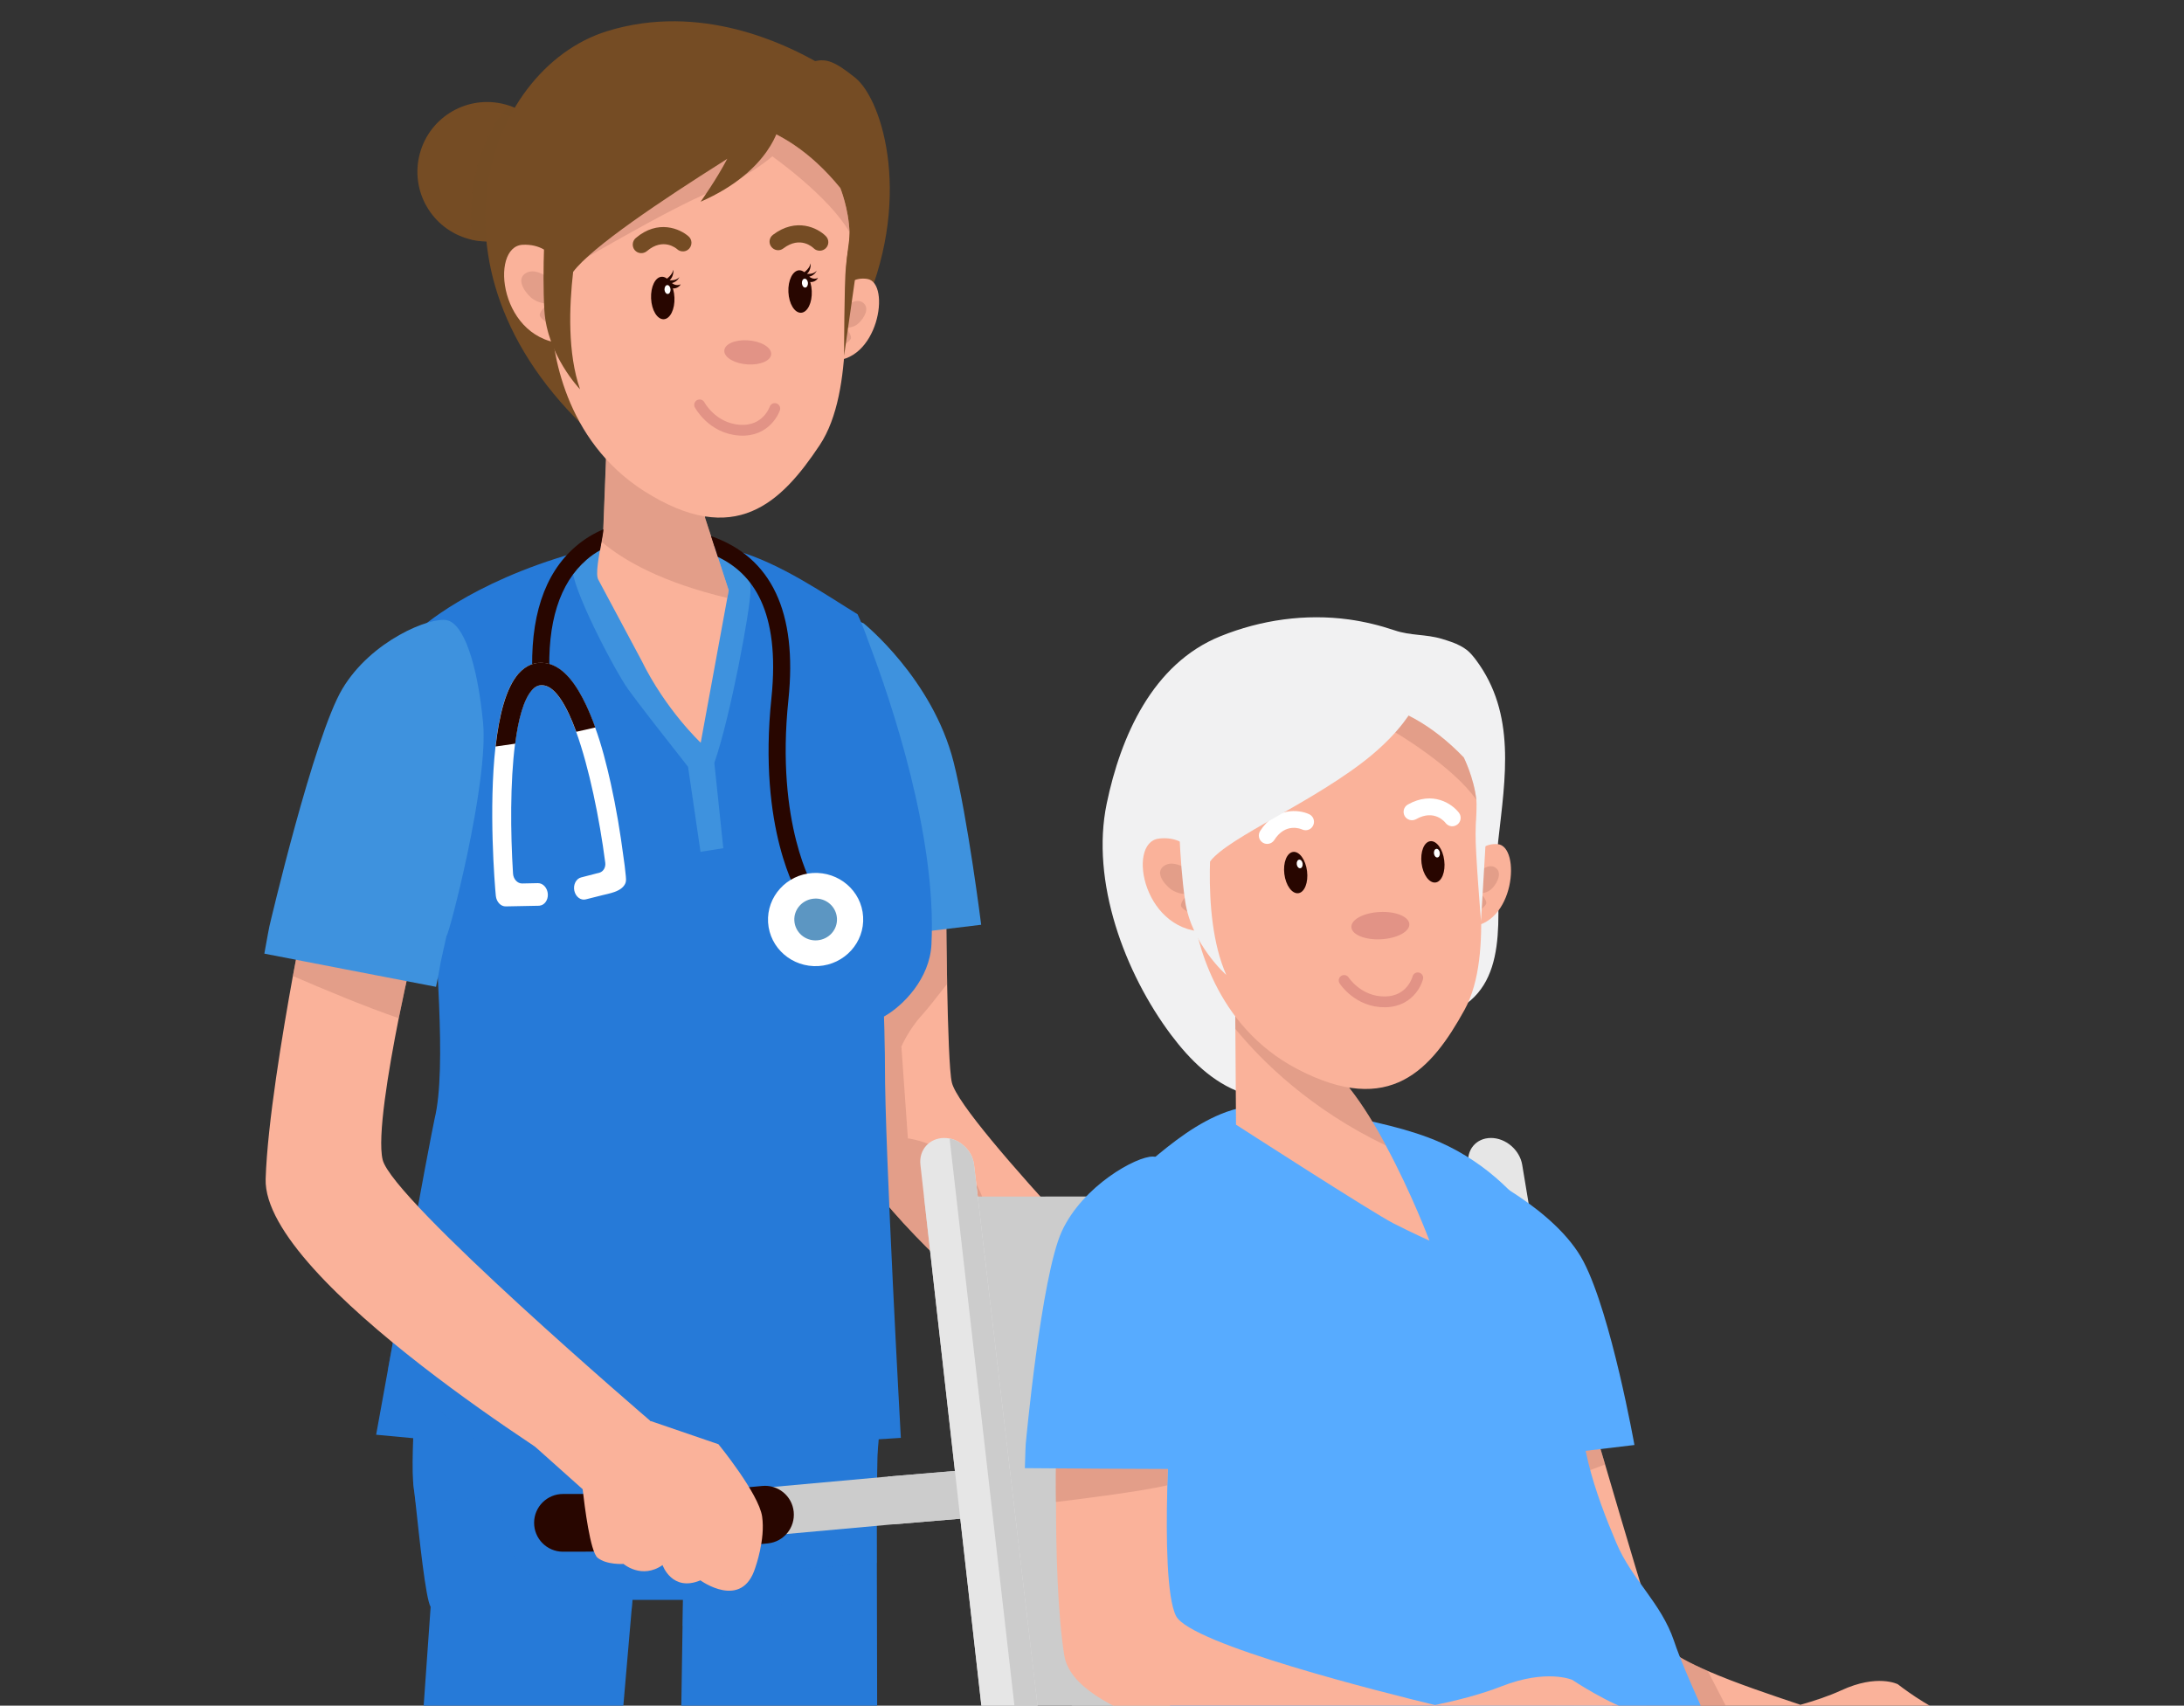
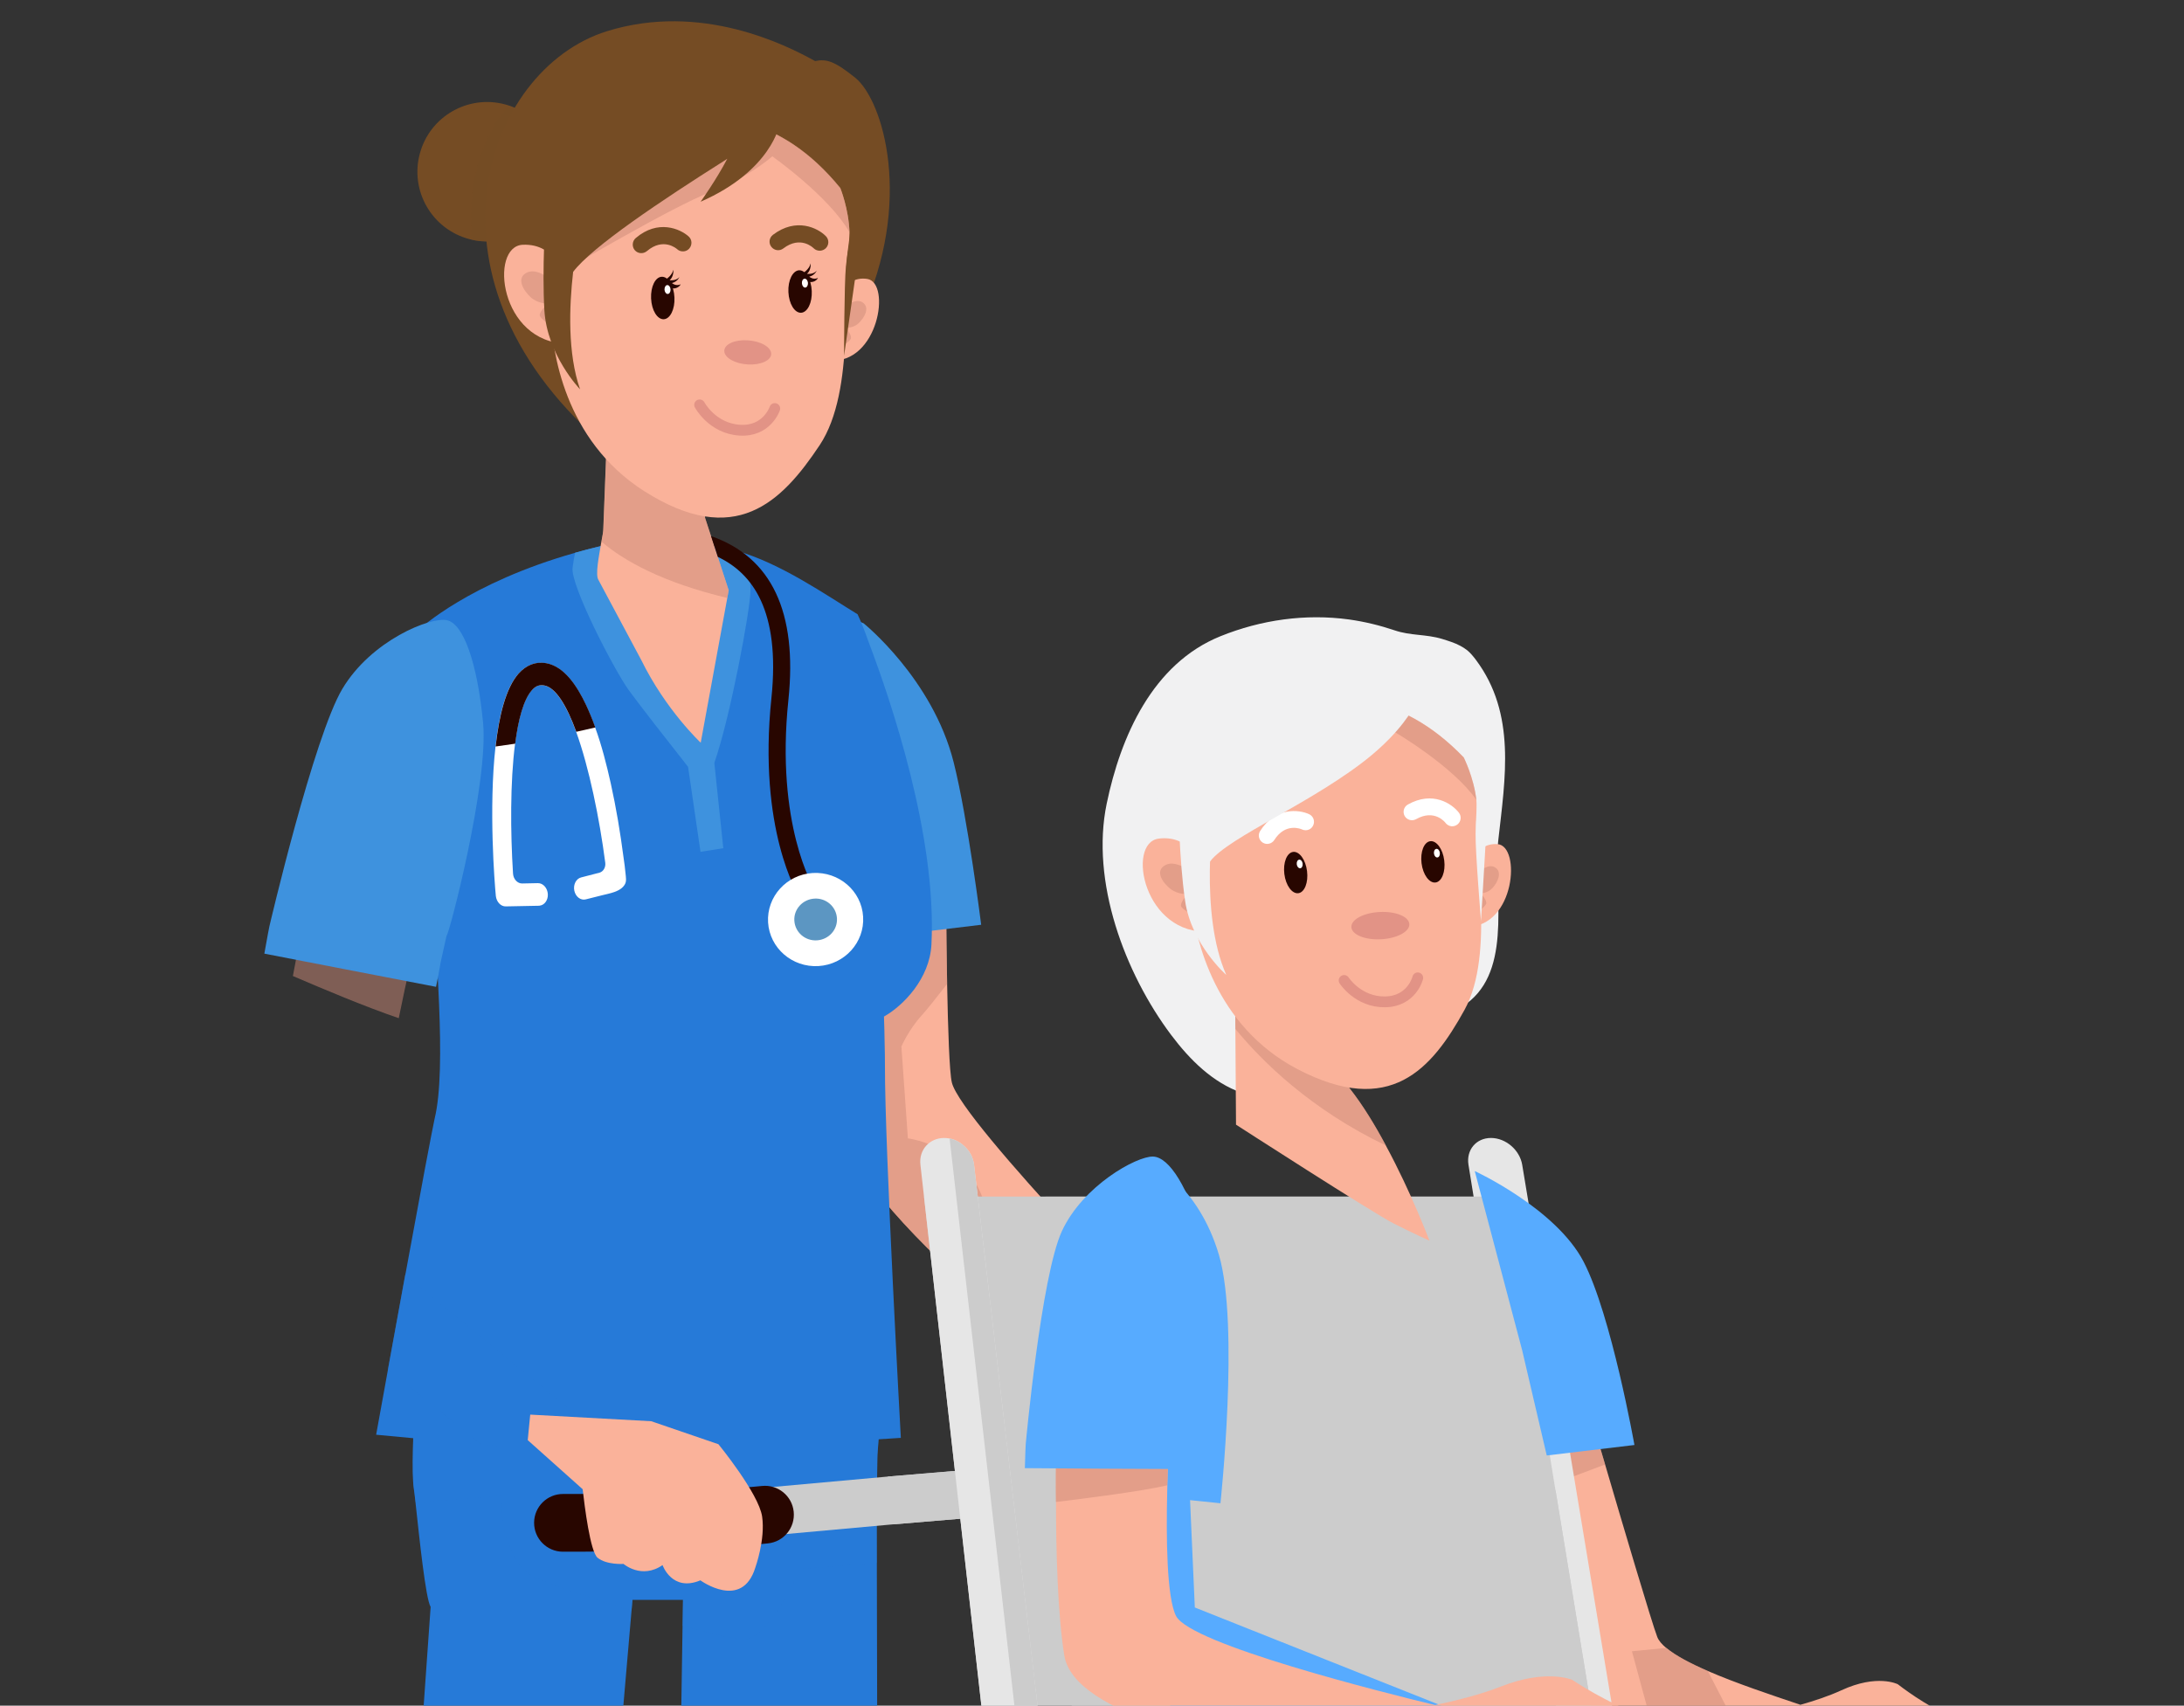
<svg xmlns="http://www.w3.org/2000/svg" version="1.1" id="Layer_1" x="0px" y="0px" viewBox="0 0 202 157.77" style="enable-background:new 0 0 202 157.77;" xml:space="preserve">
  <rect x="0" y="0" width="202" height="157.77" fill="#333333" stroke="none" />
  <style type="text/css">
	.st0{opacity:0.5;fill:#8DCCCA;}
	.st1{fill:#FAB29A;}
	.st2{fill:#280600;}
	.st3{opacity:0.5;fill:#CC8A79;}
	.st4{fill:#FFFFFF;}
	.st5{fill:#267AD8;}
	.st6{opacity:0.5;fill:#267AD8;}
	.st7{fill:#3E92DE;}
	.st8{fill:#5C96C2;}
	.st9{opacity:0.5;fill:#4291E9;}
	.st10{fill:#754C24;}
	.st11{opacity:0.5;fill:#754C24;}
	.st12{fill:#E29386;}
	.st13{fill:none;stroke:#E29386;stroke-linecap:round;stroke-miterlimit:10;}
	.st14{fill:#CCCCCC;}
	.st15{fill:#808080;}
	.st16{fill:#D9D9DB;}
	.st17{fill:#B3B3B3;}
	.st18{fill:#999999;}
	.st19{fill:#E6E6E6;}
	.st20{fill:#57abff;}
	.st21{fill:#4D8196;}
	.st22{fill:#72A7C1;}
	.st23{opacity:0.7;fill:#4D8196;}
	.st24{fill:#A0CDE8;}
	.st25{opacity:0.7;fill:#A0CDE8;}
	.st26{fill:#57abff;}
	.st27{fill:#F1F1F2;}
</style>
  <g>
    <ellipse class="st0" cx="117.33" cy="256.24" rx="124.37" ry="10.39" />
    <g>
      <g>
        <g>
          <path class="st1" d="M109.29,124.54L109.29,124.54l-6.52,5.04c0,0-2.13-1.49-5.16-3.86c-2.46-1.92-5.53-4.42-8.53-7.14      c-6.15-5.59-12-12.11-11.86-16.66c0.16-5.13-0.11-23.19-0.11-23.19l10.38,1.78c0,0,0.02,5.36,0.11,10.5      c0.08,4.16,0.21,8.18,0.44,9.13C88.94,103.84,109.29,124.54,109.29,124.54z" />
          <path class="st1" d="M119.01,138.1c-0.36,1.16-0.93,1.74-1.57,1.99c-1.57,0.6-3.51-0.81-3.51-0.81c-2.62,1.1-3.5-1.41-3.5-1.41      c-1.94,1.33-3.61-0.12-3.61-0.12s-1.57,0.12-2.4-0.57c-0.05-0.04-0.11-0.11-0.16-0.2c-0.04-0.08-0.09-0.17-0.13-0.28      c-0.01-0.01-0.01-0.02-0.01-0.03c-0.43-1.06-0.77-3.35-0.97-4.9c-0.04-0.36-0.08-0.68-0.11-0.93l-5.43-5.07l0.23-2.36      l11.54,1.14l6.22,2.13c0,0,3.74,4.57,4.04,6.7C119.94,135.52,119.01,138.1,119.01,138.1z" />
          <g>
            <path class="st2" d="M101.19,136.63c-1.47-0.01-2.66-1.21-2.65-2.69c0.01-1.47,1.21-2.66,2.69-2.65       c0.11,0,10.62,0.06,18.39-0.74c1.47-0.15,2.78,0.91,2.93,2.38c0.15,1.47-0.91,2.78-2.38,2.93       C112.11,136.7,101.63,136.64,101.19,136.63z" />
          </g>
          <path class="st1" d="M117.44,140.09c-1.57,0.6-3.51-0.81-3.51-0.81c-2.62,1.1-3.5-1.41-3.5-1.41c-1.94,1.33-3.61-0.12-3.61-0.12      s-1.57,0.12-2.4-0.57c-0.05-0.04-0.11-0.11-0.16-0.2l-0.03-0.11c0,0-0.04-0.06-0.11-0.18c-0.01-0.01-0.01-0.02-0.01-0.03      c-0.48-0.8-2.12-3.72-1.44-4.57c0.12-0.16,0.28-0.27,0.47-0.33c0.62-0.22,1.56,0.12,2.35,1.09c0.03-0.06,0.05-0.13,0.09-0.19      c0.62-0.78,2.05-0.59,3.23,0.86c0.03-0.19,0.07-0.35,0.17-0.47c0.53-0.68,1.67-0.61,2.74,0.36c0.04-0.13,0.07-0.26,0.15-0.36      c0.89-1.15,3.51-0.2,4.61,3.65L117.44,140.09z" />
        </g>
        <path class="st3" d="M89.08,118.58c-6.15-5.59-12-12.11-11.86-16.66c0.16-5.13-0.11-23.19-0.11-23.19l10.38,1.78     c0,0,0.02,5.36,0.11,10.5c-0.95,1.22-1.86,2.37-2.34,2.9c-1.22,1.33-1.89,2.89-1.89,2.89l0.6,8.5c0,0,6.52,0.73,7.41,7.61     C91.64,114.93,90.64,116.85,89.08,118.58z" />
        <path class="st1" d="M63.17,248.61l28.61,2.22l-1.92-2.37c0,0-8.6-5.63-11.12-6.82c-1.32-0.61-1.54-8.47-1.46-15.85     c0.04-3.82,0.17-7.53,0.27-10.03c0.09-1.95,0.15-3.17,0.15-3.17l0.44-21.79l-11.12-0.3c0,0-0.29,6.82-0.6,14.98     c-0.1,2.78-0.06,6.22,0.02,9.86c0.09,4.01,0.23,8.26,0.3,12.11c0.05,2.93,0.06,5.63-0.02,7.83     C66.43,242.97,63.02,244.02,63.17,248.61z" />
        <path class="st3" d="M66.44,215.33c0.09,4.01,0.23,8.26,0.3,12.11c3.33-0.39,7.8-1.17,10.53-1.65c0.04-3.82,0.17-7.53,0.27-10.03     L66.44,215.33z" />
        <g>
          <path class="st4" d="M62.5,253.67v0.13h35.33l-0.03-0.06l-0.03-0.08l-0.57-1.56c-0.38-1.04-1.2-1.88-2.24-2.28l-3.26-1.26      l-2.28-1.44l-1.39-0.88l-0.77-0.49l-0.19-0.12l-1.24-0.78l-0.15-0.1l-1.06-0.66c0,0,0,0-0.01,0c-0.12-0.08-1.24-0.79-1.39-0.89      c-0.01-0.01-0.02-0.01-0.02-0.01c-0.75-0.47-1.57-1.12-2.41-0.52c-0.73,0.52-1.38,1.15-2.11,1.67      c-1.73,1.25-3.74,2.42-5.91,2.66c-2.79,0.3-5.62,0.28-8.43,0.21c-0.49-0.01-1.29-0.22-1.64,0.18c-0.01,0.01-0.01,0.02-0.02,0.03      c-0.34,0.44-0.3,1.57-0.32,2.08C62.33,250.9,62.5,252.29,62.5,253.67z" />
          <path class="st5" d="M62.01,254.26v1.41c0,0.33,0.27,0.6,0.6,0.6h35.11c0.34,0,0.6-0.27,0.6-0.6v-1.41      c0-0.31-0.23-0.56-0.54-0.6H62.61c-0.04,0-0.07,0-0.11,0.01C62.22,253.73,62.01,253.97,62.01,254.26z" />
          <g>
            <path class="st5" d="M82.57,246.02c0.22,0,0.45-0.09,0.61-0.27l1.4-1.58c0.3-0.34,0.27-0.85-0.07-1.15       c-0.34-0.3-0.85-0.27-1.15,0.07l-1.4,1.58c-0.3,0.34-0.27,0.85,0.07,1.15C82.19,245.95,82.38,246.02,82.57,246.02z" />
          </g>
          <g>
            <path class="st5" d="M85.02,247.58c0.22,0,0.45-0.09,0.61-0.27l1.4-1.58c0.3-0.34,0.27-0.85-0.07-1.15       c-0.34-0.3-0.85-0.27-1.15,0.07l-1.4,1.58c-0.3,0.34-0.27,0.85,0.07,1.15C84.63,247.51,84.83,247.58,85.02,247.58z" />
          </g>
          <g>
            <path class="st5" d="M87.32,249.13c0.22,0,0.45-0.09,0.61-0.27l1.4-1.58c0.3-0.34,0.27-0.85-0.07-1.15       c-0.34-0.3-0.85-0.27-1.15,0.07l-1.4,1.58c-0.3,0.34-0.27,0.85,0.07,1.15C86.93,249.07,87.12,249.13,87.32,249.13z" />
          </g>
        </g>
        <path class="st1" d="M33.22,248.61l28.61,2.22l-1.93-2.37c0,0-8.6-5.63-11.12-6.82c-1.29-0.6-1.02-8.09-0.46-15.28     c0.3-3.87,0.69-7.64,0.98-10.21c0.21-2,0.37-3.26,0.37-3.26l1.49-21.79l-10.98-0.29c0,0-1.63,6.37-1.92,14.53     c-0.11,2.96-0.3,6.72-0.51,10.66c-0.2,3.93-0.44,8.06-0.63,11.79c-0.14,2.81-0.27,5.39-0.35,7.5     C36.49,242.97,33.07,244.02,33.22,248.61z" />
        <path class="st3" d="M37.13,227.77c3.59-0.16,8.11-0.86,11.2-1.41c0.3-3.87,0.69-7.64,0.98-10.21l-11.55-0.16     C37.55,219.92,37.32,224.05,37.13,227.77z" />
        <path class="st5" d="M82.29,119.17v0.04l-0.82,11.13l-0.31,4.2l-0.01,0.34l-0.06,4.38v0.26l0.01,5.05l0.1,47.1l0.06,32.79H61.98     l1.15-74.06l0.04-2.42h-4.67L58.41,149l-6.5,75.45H34.48l5.35-75.81c-0.47-0.78-1.05-6.48-1.38-9.47     c-0.01-0.07-0.02-0.13-0.02-0.2c-0.06-0.57-0.12-1.02-0.16-1.3c-0.1-0.68-0.12-2-0.08-3.67c0.08-3.96,0.44-9.83,0.69-13.4v-0.01     c0.04-0.52,0.07-1,0.1-1.41c0.08-1.08,0.12-1.73,0.12-1.73h43.16C82.27,117.44,82.29,118.11,82.29,119.17z" />
-         <path class="st6" d="M81.26,224.45h-9.6c0.2-14.1,5.1-25.39,9.54-32.79L81.26,224.45z" />
        <path class="st7" d="M78.33,57.05l1.54,0.6c0,0,6.38,5.13,8.33,12.84c1.31,5.18,2.55,15.05,2.55,15.05l-16.68,2.01l1.26-23.54     l2.01-6.16L78.33,57.05z" />
        <path class="st6" d="M82.29,119.17l-43.4,1.41v0.01c-0.25,3.58-0.61,9.45-0.69,13.4c-0.04,1.67-0.02,3,0.08,3.67     c0.04,0.28,0.1,0.73,0.16,1.3c2.51-0.18,5.15-0.39,7.87-0.61c0.03,1.95,0.44,6.4,3.42,7.66c1.69,0.72,5.15,1.89,8.68,2.98     l0.09-1.03h4.67l-0.04,2.42c2.7,0.75,4.91,1.27,5.72,1.27c2.22,0,5.19-6.53,5.19-6.53l7.05-0.57l-0.01-5.05v-0.26l0.06-4.38     l0.01-0.34l0.31-4.2l0,0l0.82-11.13V119.17z" />
        <path class="st5" d="M86.15,87.36c-0.16,3.16-2.6,5.66-4.39,6.67c0.03,0.83,0.05,1.65,0.06,2.44c0.02,0.73,0.03,1.43,0.03,2.12     c-0.02,7.54,1.47,34.41,1.47,34.41s-6.87,0.47-13.99,0.7c-2.92,0.09-5.87,0.14-8.41,0.11l-3.98,0.02l-0.84,0.01l-8.81,0.04     l-2.76-0.26l-9.74-0.91c0,0,0.45-2.51,1.1-6.06c0.46-2.54,1.03-5.63,1.59-8.71c0.04-0.15,0.06-0.31,0.09-0.46     c0.62-3.39,1.24-6.73,1.72-9.31c0.48-2.55,0.83-4.35,0.91-4.7C41.36,98.74,40.2,87.4,40.03,82c-0.66-4.32-2.15-14.43-1.2-23.83     c0,0,4.54-4.26,14.37-7.04c1.34-0.38,2.78-0.73,4.31-1.04l1.89,0.27l1.28,0.04l5.27,0.14c0.71,0.06,1.44,0.2,2.17,0.41     c4.03,1.12,8.24,4.06,11.2,5.87c0.28,0.6,0.64,1.47,1.04,2.62C82.39,64.78,86.66,77.35,86.15,87.36z" />
        <path class="st6" d="M56.93,133.83l-0.84,0.01l-8.81,0.04l-2.76-0.26l-8.64-6.96c0.46-2.54,1.03-5.63,1.59-8.71L56.93,133.83z" />
        <path class="st7" d="M52.96,52.5c0.05-0.4,0.13-0.87,0.23-1.37c1.34-0.38,2.78-0.73,4.31-1.04l1.89,0.27l1.28,0.04l5.27,0.14     c0.71,0.06,1.44,0.2,2.17,0.41c1.19,1.17,1.3,2.65,1.3,3.72c0,1.62-1.83,11.56-3.34,15.9l0.83,7.89l-2.11,0.33l-1.15-7.86     c-1.87-2.37-4.63-5.9-5.52-7.14C56.74,61.84,52.74,54.11,52.96,52.5z" />
        <path class="st1" d="M55.36,53.66l3.95,7.39c2.27,4.63,5.5,7.65,5.5,7.65l2.46-13.4l0.13-0.69l-2.19-6.72l-0.01-4.64l-0.01-2.49     l-9.08,0.02l-0.01,0.35l-0.3,7.75c0,0.24-0.07,0.69-0.18,1.23C55.41,51.4,55.03,53.18,55.36,53.66z" />
        <path class="st3" d="M55.64,50.11c2.06,1.75,5.6,3.76,11.63,5.2l0.13-0.69l-2.19-6.72l-0.01-4.64l-9.09-2.12l-0.3,7.75     C55.81,49.11,55.74,49.57,55.64,50.11z" />
        <g>
          <path class="st2" d="M66.39,51.51l-0.62-1.92c5.59,1.95,8,7.03,7.15,15.15c-1.21,11.53,2.33,17.36,2.37,17.42l-1.34,0.84      c-0.16-0.25-3.87-6.3-2.6-18.43C72.19,56.44,69.57,53.02,66.39,51.51z" />
          <g>
            <path class="st4" d="M71.04,85.32c0.15,2.38,2.23,4.18,4.66,4.04c2.43-0.15,4.28-2.2,4.13-4.57c-0.14-2.38-2.23-4.18-4.66-4.04       C72.75,80.9,70.9,82.94,71.04,85.32z" />
            <path class="st8" d="M73.47,85.17c0.07,1.07,1,1.88,2.09,1.81c1.09-0.07,1.92-0.98,1.85-2.05c-0.07-1.07-1-1.88-2.09-1.81       C74.23,83.19,73.4,84.11,73.47,85.17z" />
          </g>
        </g>
        <g>
-           <path class="st2" d="M53.22,50.57c0.83-0.72,1.71-1.24,2.59-1.61c-0.01,0.25-0.08,0.66-0.17,1.14c-0.05,0.25-0.1,0.53-0.14,0.8      c-0.43,0.24-0.85,0.53-1.24,0.87c-2.51,2.17-3.66,5.82-3.43,10.85l-1.58,0.07C48.99,57.16,50.32,53.08,53.22,50.57z" />
          <g>
            <path class="st4" d="M45.86,82.87c0.06,0.55,0.45,0.98,0.92,0.97l3.08-0.06c0.02-0.01,0.05-0.01,0.06-0.01       c0.44-0.05,0.78-0.51,0.75-1.06c-0.03-0.57-0.44-1.03-0.92-1.02l-1.45,0.03c-0.44,0.01-0.82-0.4-0.85-0.92       c-0.24-3.81-0.27-8.46,0.19-12.01c0.29-2.26,0.78-4.07,1.54-4.94c0.33-0.39,0.69-0.53,1.14-0.45c1.08,0.19,2.09,1.88,2.97,4.29       c1.2,3.32,2.16,8.03,2.69,12.1c0.06,0.44-0.18,0.83-0.53,0.93l-1.7,0.44c-0.46,0.11-0.75,0.67-0.63,1.23       c0.12,0.56,0.59,0.92,1.06,0.8c0.51-0.13,1.01-0.25,1.51-0.38c0.65-0.17,1.72-0.31,2.11-1.02c0.16-0.28,0.09-0.64,0.06-0.96       c-0.05-0.51-0.11-1.02-0.19-1.53c-0.3-2.3-0.68-4.58-1.18-6.84c-0.39-1.74-0.83-3.49-1.44-5.16c-0.26-0.73-0.55-1.44-0.87-2.12       c-0.8-1.68-1.98-3.53-3.68-3.83c-0.96-0.17-1.84,0.17-2.56,0.98c-1.16,1.32-1.79,3.85-2.11,6.72       C45.19,74.76,45.75,81.74,45.86,82.87z" />
          </g>
          <path class="st2" d="M45.84,69.05l1.81-0.26c0.29-2.26,0.78-4.07,1.54-4.94c0.33-0.39,0.69-0.53,1.14-0.45      c1.08,0.19,2.09,1.88,2.97,4.29l1.76-0.4c-0.26-0.73-0.55-1.44-0.87-2.12c-0.8-1.68-1.98-3.53-3.68-3.83      c-0.96-0.17-1.84,0.17-2.56,0.98C46.79,63.65,46.16,66.18,45.84,69.05z" />
        </g>
        <path class="st9" d="M62.01,254.26v1.41c0,0.33,0.27,0.6,0.6,0.6h7.27c0.02-0.04,0.03-0.09,0.04-0.13     c0.18-0.87,0.18-1.65,0.06-2.32c-0.01-0.04-0.02-0.1-0.03-0.14c-0.47-2.42-2.47-3.63-3.37-4.14c-0.85-0.49-2.81-1.54-3.86-2.09     c-0.34,0.44-0.3,1.57-0.32,2.08c-0.07,1.39,0.1,2.78,0.11,4.16C62.22,253.73,62.01,253.97,62.01,254.26z" />
        <g>
          <path class="st4" d="M42.86,247.01c2.16-0.24,4.17-1.41,5.91-2.66c0.73-0.52,1.38-1.16,2.11-1.68c0.84-0.6,1.67,0.05,2.41,0.52      c0.01,0.01,1.41,0.9,1.41,0.9l1.21,0.76l1.42,0.91l4.44,2.81l3.26,1.26c1.04,0.4,1.86,1.23,2.24,2.28l0.6,1.63l0.03,0.07H32.56      c0-1.43-0.18-2.86-0.11-4.3c0.02-0.52-0.01-1.69,0.34-2.1c0.34-0.41,1.15-0.19,1.64-0.18      C37.23,247.29,40.07,247.32,42.86,247.01z" />
-           <path class="st5" d="M32.06,254.26v1.4c0,0.33,0.27,0.59,0.6,0.59h35.11c0.33,0,0.6-0.27,0.6-0.59v-1.4      c0-0.33-0.27-0.59-0.6-0.59H32.66C32.33,253.67,32.06,253.94,32.06,254.26z" />
+           <path class="st5" d="M32.06,254.26v1.4c0,0.33,0.27,0.59,0.6,0.59h35.11c0.33,0,0.6-0.27,0.6-0.59v-1.4      H32.66C32.33,253.67,32.06,253.94,32.06,254.26z" />
          <g>
            <path class="st5" d="M52.63,246.02c0.22,0,0.45-0.09,0.61-0.27l1.4-1.58c0.3-0.34,0.27-0.85-0.07-1.15       c-0.34-0.3-0.85-0.27-1.15,0.07l-1.4,1.58c-0.3,0.34-0.27,0.85,0.07,1.15C52.24,245.95,52.43,246.02,52.63,246.02z" />
          </g>
          <g>
            <path class="st5" d="M55.07,247.58c0.22,0,0.45-0.09,0.61-0.27l1.4-1.58c0.3-0.34,0.27-0.85-0.07-1.15       c-0.34-0.3-0.85-0.27-1.15,0.07l-1.4,1.58c-0.3,0.34-0.27,0.85,0.07,1.15C54.69,247.51,54.88,247.58,55.07,247.58z" />
          </g>
          <g>
            <path class="st5" d="M57.37,249.13c0.22,0,0.45-0.09,0.61-0.27l1.4-1.58c0.3-0.34,0.27-0.85-0.07-1.15       c-0.34-0.3-0.85-0.27-1.15,0.07l-1.4,1.58c-0.3,0.34-0.27,0.85,0.07,1.15C56.99,249.07,57.18,249.13,57.37,249.13z" />
          </g>
        </g>
        <g>
          <path class="st10" d="M51.27,17.56c-0.89,3.35-4.27,5.36-7.61,4.62c-0.1-0.02-0.19-0.04-0.28-0.07      c-3.44-0.93-5.48-4.46-4.55-7.9c0.92-3.44,4.46-5.48,7.9-4.55c0.1,0.03,0.2,0.05,0.29,0.09C50.28,10.8,52.17,14.23,51.27,17.56z      " />
          <path class="st11" d="M51.27,17.56c-0.89,3.35-4.27,5.36-7.61,4.62c-0.61-6.49,1.73-10.5,3.35-12.43      C50.28,10.8,52.17,14.23,51.27,17.56z" />
          <path class="st10" d="M79.1,7.19c-1.92-1.55-2.68-1.76-3.71-1.54c-2.68-1.49-10.55-5.47-19.26-2.76      c-11.38,3.54-18.32,23.24,0.24,38.68l5.33-12.81l2.51-4.17l-0.41,7.92c0,0,10.99,7.02,15.84-3.38      C84.5,18.72,81.7,9.29,79.1,7.19z" />
          <path class="st1" d="M77.28,28.12c0,0,0.69-2.66,2.93-2.32c2.24,0.34,1.03,7.93-3.5,7.54L77.28,28.12z" />
          <path class="st3" d="M77.72,28.74c0,0,1.25-1.28,2.03-0.79c0.78,0.49,0.17,1.48-0.35,1.96c-0.53,0.48-1.17,0.39-1.17,0.39      s0.51,0.62,0.48,0.97s-1.56,1.21-1.56,1.21L77.72,28.74z" />
          <path class="st1" d="M52.18,25.67c0,0-0.71-3.17-3.83-3.03c-3.12,0.14-2.16,9.08,4.13,9.15L52.18,25.67z" />
          <path class="st3" d="M51.52,26.34c0,0-1.61-1.63-2.73-1.15c-1.12,0.48-0.38,1.69,0.3,2.31c0.68,0.61,1.58,0.59,1.58,0.59      s-0.76,0.66-0.75,1.07c0.01,0.41,2.04,1.58,2.04,1.58L51.52,26.34z" />
          <path class="st1" d="M78.57,21.48c0.01,0.59-0.01,1.2-0.14,1.79c-0.59,2.9,0.78,12.81-2.62,17.91      c-3.54,5.32-7.83,9.57-16.21,4.26c-7.46-4.74-8.54-13.1-8.64-16.22c-0.03-1.09,0.1-3.07,0.3-5.18c0.36-3.94,0.92-8.33,0.92-8.33      s14.38-12.02,25.54,1.69C77.72,17.39,78.5,19.32,78.57,21.48z" />
          <path class="st3" d="M78.57,21.48c-1.9-3.33-7.14-7.02-7.14-7.02s-2.13,1.92-5.67,3.28C62.22,19.09,52,25.13,52,25.13l-0.73-1.1      c0.36-3.94,0.92-8.33,0.92-8.33s14.38-12.02,25.54,1.69C77.72,17.39,78.5,19.32,78.57,21.48z" />
          <path class="st12" d="M66.99,32.46c0,0.62,0.97,1.18,2.17,1.25c1.2,0.07,2.17-0.37,2.17-0.98c0-0.62-0.97-1.18-2.17-1.25      C67.96,31.4,66.99,31.84,66.99,32.46z" />
          <g>
            <path class="st10" d="M75.86,23.19c0.19-0.01,0.37-0.09,0.52-0.23c0.31-0.31,0.31-0.81,0-1.12c-0.75-0.76-2.74-1.75-4.89-0.12       c-0.35,0.27-0.42,0.76-0.15,1.11c0.27,0.35,0.76,0.42,1.11,0.15c1.59-1.21,2.75-0.07,2.8-0.02       C75.42,23.13,75.64,23.2,75.86,23.19z" />
          </g>
          <g>
            <path class="st10" d="M63.25,23.25c0.19-0.02,0.37-0.11,0.5-0.26c0.29-0.33,0.27-0.83-0.06-1.12c-0.79-0.71-2.84-1.6-4.89,0.15       c-0.33,0.28-0.37,0.79-0.09,1.12c0.28,0.33,0.78,0.37,1.12,0.09c1.52-1.3,2.75-0.23,2.8-0.18       C62.8,23.21,63.03,23.27,63.25,23.25z" />
          </g>
          <path class="st13" d="M64.71,37.45c0,0,1.15,2.17,3.69,2.34c2.54,0.17,3.26-2,3.26-2" />
          <g>
            <path class="st2" d="M74.21,25.3c0,0,0.64-0.35,0.77-0.94c0,0,0.06,0.61-0.34,0.97c0,0,0.62,0.08,0.9-0.3       c0,0-0.16,0.43-0.69,0.56c0,0,0.35,0.33,0.81,0.12c0,0-0.23,0.46-0.83,0.37L74.21,25.3z" />
            <g>
              <path class="st2" d="M72.92,27.01c0.05,1.09,0.57,1.94,1.17,1.92c0.6-0.03,1.04-0.93,0.99-2.01        c-0.05-1.09-0.57-1.94-1.17-1.92C73.32,25.03,72.87,25.93,72.92,27.01z" />
              <path class="st4" d="M74.17,26.21c0.02,0.22,0.15,0.4,0.31,0.39c0.15-0.01,0.26-0.2,0.25-0.43c-0.02-0.22-0.15-0.4-0.31-0.39        C74.26,25.79,74.15,25.98,74.17,26.21z" />
            </g>
          </g>
          <g>
            <path class="st2" d="M61.51,25.89c0,0,0.64-0.35,0.77-0.94c0,0,0.06,0.61-0.34,0.97c0,0,0.62,0.08,0.9-0.3       c0,0-0.16,0.43-0.69,0.56c0,0,0.35,0.33,0.81,0.12c0,0-0.23,0.46-0.83,0.37L61.51,25.89z" />
            <g>
              <path class="st2" d="M60.22,27.61c0.05,1.09,0.57,1.94,1.17,1.92c0.6-0.03,1.04-0.93,0.99-2.01        c-0.05-1.09-0.57-1.94-1.17-1.92C60.61,25.62,60.17,26.52,60.22,27.61z" />
              <path class="st4" d="M61.46,26.8c0.02,0.22,0.15,0.4,0.31,0.39c0.15-0.01,0.26-0.2,0.25-0.43c-0.02-0.22-0.15-0.4-0.31-0.39        C61.56,26.38,61.45,26.58,61.46,26.8z" />
            </g>
          </g>
          <g>
            <path class="st10" d="M50.32,22.91c-0.85-1.07-1.63-2.23-1.72-2.99c-0.2-1.77,0.71-7.47,0.71-7.47S53.66,2.44,73.55,7.1       c0.21,0.05-0.11,1.78-2.1,4.05l0.65,0.36c0,0-0.72,4.27-7.3,7.15c0,0,1.46-2.04,2.47-3.98c-0.11,0.07-0.21,0.15-0.33,0.22       c-5.66,3.58-12.21,7.94-13.93,10.25c-0.37,3.22-0.52,7.54,0.64,10.86c0,0-3.05-3.16-3.3-7.31       C50.24,26.77,50.26,24.64,50.32,22.91z" />
            <path class="st10" d="M78.83,20l0.73,2.45l-1.49,10.46c0,0,0.01-6.71,0.17-8.27C78.41,23.09,78.83,20,78.83,20z" />
          </g>
        </g>
        <g>
          <polygon class="st14" points="89.9,140.39 82.6,141 69.79,142.16 69.4,137.73 82.11,136.58 89.51,135.96     " />
        </g>
        <polygon class="st14" points="89.9,140.39 82.6,141 82.11,136.58 89.51,135.96    " />
        <g>
          <g>
            <path class="st2" d="M52.05,143.53c-1.47-0.01-2.66-1.21-2.65-2.69c0.01-1.47,1.21-2.66,2.69-2.65       c0.11,0,10.62,0.06,18.39-0.74c1.47-0.15,2.78,0.91,2.93,2.38c0.15,1.47-0.91,2.78-2.38,2.93       C62.96,143.59,52.49,143.53,52.05,143.53z" />
          </g>
-           <path class="st1" d="M60.15,131.43l-6.52,5.04c0,0-29.35-17.94-29.06-27.42c0.16-5.13,1.57-13.55,2.52-18.78      c0.51-2.78,0.89-4.65,0.89-4.65l10.38,1.78c0,0-0.72,3.03-1.48,6.78c-0.97,4.89-1.99,10.99-1.49,13.09      C36.28,110.98,60.15,131.43,60.15,131.43z" />
          <path class="st3" d="M38.36,87.4c0,0-0.72,3.03-1.48,6.78c-3.08-1.05-7.12-2.75-9.79-3.9c0.51-2.78,0.89-4.65,0.89-4.65      L38.36,87.4z" />
          <path class="st7" d="M40.33,91.28c0.14-0.68,0.29-1.45,0.44-2.33l0.53-2.39c0.21,0.01,3.91-14.17,3.38-19.71      c-0.53-5.54-1.81-9.15-3.34-9.48c-1.53-0.33-7,1.87-9.67,6.34c-2.65,4.43-6.75,21.96-6.75,21.96s-0.2,0.98-0.47,2.54      C28.13,88.93,35.21,90.29,40.33,91.28z" />
          <path class="st1" d="M70.49,140.28c-0.31-2.13-4.04-6.69-4.04-6.69l-6.22-2.13l-11.19-0.61l-0.23,2.36l5.08,4.54      c0.18,1.57,0.7,5.78,1.38,6.34c0.84,0.68,2.4,0.57,2.4,0.57s1.67,1.45,3.61,0.11c0,0,0.87,2.51,3.5,1.41      c0,0,3.85,2.81,5.08-1.18C69.86,144.99,70.8,142.41,70.49,140.28z" />
        </g>
      </g>
      <g>
        <polygon class="st15" points="146.16,189.98 146.16,221.42 126.37,221.42 115.9,195.98 113.25,189.53    " />
        <g>
          <path class="st2" d="M175.93,183.62c-0.33,0-0.65,0.02-0.98,0.04c-0.33-0.02-0.65-0.04-0.98-0.04c-13.47,0-24.4,16.92-24.4,37.8      s10.92,37.8,24.4,37.8c0.33,0,0.65-0.02,0.98-0.04c0.33,0.02,0.65,0.04,0.98,0.04c13.47,0,24.4-16.92,24.4-37.8      S189.4,183.62,175.93,183.62z M172.46,251.97c-10.89,0-19.71-13.67-19.71-30.54s8.83-30.54,19.71-30.54      c10.89,0,19.71,13.68,19.71,30.54S183.35,251.97,172.46,251.97z" />
          <path class="st16" d="M172.46,189.95c-11.22,0-20.32,14.09-20.32,31.48s9.1,31.48,20.32,31.48s20.32-14.09,20.32-31.48      S183.68,189.95,172.46,189.95z M173.51,250.8c-10.23,0-18.52-13.15-18.52-29.38s8.29-29.38,18.52-29.38      c10.23,0,18.52,13.15,18.52,29.38S183.73,250.8,173.51,250.8z" />
          <g>
            <path class="st17" d="M171.15,222.14l-17.82-2.38c-0.19-0.02-0.32-0.2-0.29-0.38c0.03-0.18,0.19-0.31,0.38-0.29l17.73,2.37       l20.93-3.04c0.18-0.03,0.36,0.1,0.38,0.29c0.03,0.19-0.1,0.36-0.29,0.38L171.15,222.14z" />
          </g>
          <g>
            <path class="st17" d="M171.62,222.89l-15.35-18.15c-0.12-0.14-0.1-0.36,0.04-0.48c0.14-0.12,0.36-0.1,0.48,0.04l13.87,16.41       l-3.51-28.12c-0.02-0.19,0.11-0.36,0.29-0.38c0.21-0.03,0.36,0.11,0.38,0.29L171.62,222.89z" />
          </g>
          <g>
            <path class="st17" d="M170.94,223.04l7.18-31.03c0.04-0.18,0.21-0.3,0.41-0.25c0.18,0.04,0.3,0.22,0.25,0.41l-6.57,28.39       l15.7-17.96c0.12-0.14,0.34-0.16,0.48-0.03c0.14,0.12,0.16,0.34,0.03,0.48L170.94,223.04z" />
          </g>
          <g>
            <path class="st17" d="M161.17,244.85c-0.05,0-0.09-0.01-0.14-0.03c-0.17-0.08-0.25-0.28-0.17-0.45l9.51-21.64l-15.34,10.2       c-0.16,0.1-0.37,0.06-0.47-0.09c-0.1-0.16-0.06-0.37,0.09-0.47l17.27-11.48l-10.44,23.76       C161.42,244.77,161.3,244.85,161.17,244.85z" />
          </g>
          <g>
            <path class="st17" d="M168.06,250.94c-0.01,0-0.02,0-0.04,0c-0.19-0.02-0.32-0.19-0.3-0.37l3.28-30.58l8.23,29.96       c0.05,0.18-0.06,0.37-0.24,0.42c-0.18,0.05-0.37-0.06-0.42-0.24l-7.28-26.52l-2.9,27.03       C168.38,250.82,168.23,250.94,168.06,250.94z" />
          </g>
          <g>
            <path class="st17" d="M187.26,242.25c-0.1,0-0.2-0.04-0.26-0.13l-17.14-21.39l21.41,11.39c0.17,0.09,0.23,0.29,0.14,0.46       c-0.09,0.17-0.3,0.23-0.46,0.14l-18.5-9.84l15.09,18.82c0.12,0.15,0.09,0.36-0.05,0.48       C187.41,242.22,187.33,242.25,187.26,242.25z" />
          </g>
          <g>
            <path class="st17" d="M174.95,221.8c0,2.7-1.51,4.89-3.37,4.89c-1.86,0-3.37-2.19-3.37-4.89c0-2.7,1.51-4.89,3.37-4.89       C173.44,216.91,174.95,219.1,174.95,221.8z" />
            <path class="st16" d="M174.23,221.8c0,2.7-1.38,4.89-3.09,4.89c-1.71,0-3.09-2.19-3.09-4.89c0-2.7,1.38-4.89,3.09-4.89       C172.85,216.91,174.23,219.1,174.23,221.8z" />
          </g>
        </g>
        <rect x="97.24" y="219.55" class="st18" width="83.61" height="5.11" />
        <polygon class="st14" points="140.24,189.98 146.43,249.13 187,249.13 177.49,189.98    " />
        <polygon class="st19" points="152,249.13 146.43,249.13 143.53,221.42 140.87,195.98 140.31,190.65 140.24,189.98 145.58,189.98      145.65,190.65 146.16,195.39 146.22,195.98    " />
        <polygon class="st14" points="146.22,195.98 115.9,195.98 113.7,190.65 145.65,190.65 146.16,195.39    " />
        <rect x="139.27" y="167.52" class="st14" width="46.48" height="19.57" />
        <path class="st14" d="M185.74,180.56v6.53h-32.79l-4.41-19.57h18.69c5.63,1.88,12.94,4.98,15.62,9.05     C183.73,177.9,184.72,179.24,185.74,180.56z" />
        <path class="st2" d="M190.28,168.63h-57.77c-1.42,0-2.58-1.16-2.58-2.58v-2.4c0-1.42,1.16-2.58,2.58-2.58h57.77     c1.42,0,2.58,1.16,2.58,2.58v2.4C192.86,167.47,191.7,168.63,190.28,168.63z" />
        <path class="st1" d="M183.68,160.96H153c-5.62-1.81-10.86-4.39-11.25-7.86c-0.45-4.14-0.33-11.1-0.19-15.43     c0.07-2.3,0.15-3.87,0.15-3.87l0.19-0.04l5.71-1.15c0,0,0.34,1.14,0.85,2.86c1.45,4.95,4.35,14.75,4.82,15.94     c0.13,0.34,0.42,0.68,0.83,1.02h0.01c0.85,0.71,2.22,1.43,3.83,2.13c2.62,1.14,5.9,2.23,8.57,3.13c1.24-0.35,2.59-0.79,3.79-1.34     c3.33-1.54,5.22-0.56,5.22-0.56s2.85,2.23,4.74,2.79c0.68,0.2,1.3,0.44,1.82,0.71C182.95,159.75,183.54,160.31,183.68,160.96z" />
        <path class="st3" d="M183.68,160.96h-30.51l-2.23-8.22l3.17-0.31h0.01c0.85,0.71,2.22,1.43,3.83,2.13l2.45,4.73h21.7     C182.95,159.75,183.54,160.31,183.68,160.96z" />
        <path class="st3" d="M148.46,135.46l-5.41,2.04l-1.15-3.74l5.71-1.15C147.61,132.61,147.95,133.75,148.46,135.46z" />
        <path class="st19" d="M188.48,191.61H91.25c-1.36,0-2.45-1.1-2.45-2.45v-2.28c0-1.36,1.1-2.45,2.45-2.45h97.23     c1.36,0,2.45,1.1,2.45,2.45v2.28C190.93,190.51,189.83,191.61,188.48,191.61z" />
        <path class="st14" d="M204.8,242.27h-0.83c1.71-1.11,1.05-3.73-2.66-4.21c-4.37-0.57-10.84-4.23-10.84-4.23     c-0.2,0.11-0.42,0.2-0.62,0.31c-2.48-1.95-4.1-3.84-4.1-3.84s-1-3.34-2.02-7.36v0c0,0,0,0,0,0c-0.27-1.05-0.54-2.15-0.8-3.25     h2.66c0,0-7.66-37.77-9.04-42.66c-1.89-6.71-21.85-8.65-21.85-8.65l-0.04-0.28l-1.07-6.77l-11.66,1.32l-0.2-1.32l-32.41,3.02     c0,0-0.54,3.63,1.14,7.94c2.38,6.11,9.18,13.6,28.16,14.19l5.99-0.2l4.44,33.4h5.08c0.15,0.69,0.31,1.38,0.46,2.06     c1.04,4.6,2.03,8.9,1.7,9.43c-0.67,1.09-1.09,2.52-1.35,3.9c0,0,0,0.01,0,0.01c-0.3-0.08-0.47-0.14-0.47-0.14     c-1.72,3.93-1.22,6.37-0.89,7.3h-0.09c-0.28,0-0.51,0.23-0.51,0.51c0,0.28,0.23,0.51,0.51,0.51h18.97c0,0,0,0,0,0h17.26h15.09     c0.28,0,0.51-0.23,0.51-0.51C205.31,242.5,205.08,242.27,204.8,242.27z M163.96,219.7h7.5h1.65c0.15,0.69,0.31,1.38,0.46,2.06     c1.04,4.6,2.03,8.9,1.7,9.43c-0.52,0.86-0.9,1.94-1.17,3.04c-0.07,0.28-0.13,0.58-0.19,0.86v0c-1.44-0.7-2.42-1.26-2.42-1.26     c-0.21,0.11-0.42,0.21-0.63,0.3c-2.48-1.95-4.09-3.83-4.09-3.83s-1-3.34-2.02-7.36C164.49,221.9,164.22,220.8,163.96,219.7z" />
        <path class="st19" d="M153.72,185.61h-5.34l-12.56-77.87c-0.22-1.37,0.71-2.48,2.08-2.48l0,0c1.37,0,2.66,1.11,2.89,2.48     L153.72,185.61z" />
        <polygon class="st14" points="151.72,185.6 93.91,185.6 85.46,110.68 139.41,110.68 140.36,116.47 142.51,129.52 143.89,137.99      148.25,164.48    " />
        <path class="st14" d="M148.25,164.48l-14.62,2.13l-28.36,4.14l-0.68-10.83c-5.25-1.65-9.46-3.87-9.94-6.78     c-0.73-4.48-0.81-12.04-0.78-16.76v-0.55c-1.08-0.01-2.05-0.02-2.86-0.02c0.03-1.36,0.09-2.22,0.09-2.22s1.42-15.52,3.34-19.69     c0.55-1.2,1.35-2.29,2.24-3.21h39.68c1.17,1.26,2.2,2.66,3.08,4.14c0.31,0.53,0.62,1.09,0.93,1.65l2.14,13.05     c-0.2,2.7,0.47,5.68,1.39,8.47L148.25,164.48z" />
        <path class="st20" d="M136.4,108.32c0,0,7.51,3.46,10.07,8.39c2.56,4.92,4.7,16.95,4.7,16.95l-8.11,0.97l-2.28-9.76L136.4,108.32     z" />
        <path class="st19" d="M99.24,185.6h-5.34l-8.77-77.86c-0.16-1.37,0.83-2.48,2.2-2.48c0.17,0,0.34,0.02,0.5,0.05     c0.5,0.09,0.96,0.34,1.33,0.68c0.51,0.44,0.85,1.07,0.93,1.75l7.21,61.45L99.24,185.6z" />
        <path class="st14" d="M97.31,169.19h-2.18l-7.3-63.88c0.5,0.09,0.96,0.34,1.33,0.68c0.51,0.44,0.85,1.07,0.93,1.75L97.31,169.19z     " />
        <g>
          <g>
            <g>
              <path class="st1" d="M201.14,239.9c-0.43,0.22-1.11,0.4-2.06,0.54c-1.5,0.23-3.68,0.36-6.6,0.36        c-1.73-0.01-3.71-0.07-5.96-0.19l-9.82-0.78c0,0,0-2.29,0.49-4.72v-0.01c0.05-0.28,0.12-0.58,0.19-0.86        c0.27-1.1,0.64-2.18,1.17-3.04c0.33-0.52-0.66-4.83-1.7-9.43c-1.01-4.53-2.09-9.33-2.02-11.07h10        c-0.19,2.29,1.01,7.7,2.18,12.26c1.02,4.01,2.02,7.36,2.02,7.36s1.62,1.89,4.1,3.84c1.67,1.31,3.73,2.64,5.96,3.43        c0.1,0.04,0.2,0.07,0.28,0.11c0.37,0.13,0.7,0.28,0.99,0.42C201.76,238.79,202.08,239.42,201.14,239.9z" />
              <path class="st3" d="M187,222.95c-3.02-0.28-6.94-0.77-10.16-1.19c-1.01-4.53-2.09-9.33-2.02-11.07h10        C184.63,212.98,185.83,218.4,187,222.95z" />
              <path class="st21" d="M207.24,242.27c-0.3,0.2-0.67,0.36-1.11,0.44h-30.12c0,0-0.09-0.14-0.19-0.44        c-0.33-0.93-0.83-3.38,0.89-7.3c0,0,0.17,0.05,0.47,0.13c0.73,0.2,2.24,0.57,4.23,0.76c3.18,0.31,7.53,0.2,11.71-1.72        c0.2-0.11,0.42-0.2,0.62-0.31c0,0,6.48,3.66,10.84,4.23C208.29,238.55,208.95,241.16,207.24,242.27z" />
              <path class="st22" d="M208.57,242.78c0,0.28-0.23,0.51-0.51,0.51h-32.34c-0.28,0-0.51-0.23-0.51-0.51        c0-0.28,0.22-0.51,0.51-0.51h32.34C208.34,242.27,208.57,242.5,208.57,242.78z" />
            </g>
            <path class="st23" d="M192.98,243.29h-17.26c-0.28,0-0.51-0.23-0.51-0.51c0-0.28,0.22-0.51,0.51-0.51h0.1       c-0.33-0.93-0.83-3.38,0.89-7.3c0,0,0.17,0.05,0.47,0.13v-0.01c0.05-0.28,0.12-0.58,0.19-0.86c0.75,0.33,2.21,0.96,4.04,1.64       c2.12,0.78,4.75,1.63,7.41,2.18c2.02,0.42,3.11,1.49,3.66,2.75c0.21,0.47,0.35,0.98,0.43,1.48c0.02,0.15,0.04,0.29,0.04,0.44       C192.96,242.9,192.97,243.1,192.98,243.29z" />
          </g>
          <g>
            <path class="st1" d="M182.16,239.9c-0.43,0.22-1.11,0.4-2.06,0.54c-2.39,0.37-6.5,0.48-12.56,0.17l-9.82-0.78       c0,0,0-2.29,0.49-4.73c0.27-1.39,0.68-2.82,1.35-3.9c0.33-0.52-0.66-4.83-1.7-9.43c-1.01-4.53-2.09-9.33-2.02-11.07h10       c-0.19,2.29,1.01,7.7,2.18,12.26c1.02,4.01,2.02,7.36,2.02,7.36s1.62,1.89,4.1,3.84c1.67,1.31,3.73,2.64,5.96,3.43       c0.1,0.04,0.2,0.07,0.28,0.11c0.37,0.13,0.7,0.28,0.99,0.42C182.79,238.79,183.11,239.42,182.16,239.9z" />
            <path class="st3" d="M168.02,222.95c-3.02-0.28-6.94-0.77-10.16-1.19c-1.01-4.53-2.09-9.33-2.02-11.07h10       C165.65,212.98,166.86,218.4,168.02,222.95z" />
            <path class="st21" d="M157.73,234.97c0,0,9.01,2.96,17.03-1.13c0,0,6.47,3.66,10.84,4.22c4.36,0.56,4.5,4.08,1.55,4.64h-30.12       C157.03,242.71,155.48,240.1,157.73,234.97z" />
            <path class="st22" d="M189.09,243.29h-32.34c-0.28,0-0.51-0.23-0.51-0.51l0,0c0-0.28,0.23-0.51,0.51-0.51h32.34       c0.28,0,0.51,0.23,0.51,0.51l0,0C189.59,243.06,189.37,243.29,189.09,243.29z" />
          </g>
          <g>
            <path class="st24" d="M188.86,219.71h-36.54l-4.44-33.4l-5.99,0.2c-2.09-0.06-4.04-0.21-5.84-0.44       c-7.91-0.97-13.18-3.33-16.69-6.16c-2.96-2.37-4.67-5.1-5.63-7.59c-1.68-4.31-1.15-7.94-1.15-7.94l32.41-3.02l0.2,1.32       l11.66-1.32l1.07,6.77l0.04,0.28c0,0,19.97,1.95,21.85,8.65C181.2,181.93,188.86,219.71,188.86,219.71z" />
            <path class="st25" d="M157.93,168.11l-44.19,4.2c-1.68-4.31-1.14-7.94-1.14-7.94l32.41-3.02l0.2,1.32l11.66-1.32L157.93,168.11       z" />
            <path class="st25" d="M177.37,219.7h-2.64c-1.39-8.01-6.6-37.5-8.33-39.8c-2-2.67-16.46-8.45-16.46-8.45       c9.56,1.78,17.57,6.23,18.9,8.01C170,180.99,175.82,211.52,177.37,219.7z" />
          </g>
          <path class="st25" d="M136.05,165.4v20.66c-7.91-0.97-13.18-3.33-16.69-6.16v-14.5H136.05z" />
        </g>
-         <path class="st26" d="M159.55,163.38l-22.14,3.23l-28.36,4.14l-0.99-15.56c-0.07-8.81-1.47-17.41-3.89-25.95     c-0.16-0.4-0.36-0.84-0.54-1.32c-1.67-10.24-0.44-16.21,0.19-18.35c0.34-0.28,0.69-0.58,1.06-0.89c0.47-0.4,0.95-0.81,1.44-1.22     c2.16-1.83,4.47-3.65,7.11-4.61c3.15-1.15,7.2-0.51,10.39,0.21c3.15,0.7,6.49,1.32,9.46,2.64c4.21,1.89,7.62,5.15,9.94,9.11     c2.21,3.76,4.4,8.45,3.34,12.88c-1.13,4.68,1.09,10.66,2.93,15.01c1.45,3.44,4.14,5.54,5.34,9.08     C155.99,155.25,158.46,159.9,159.55,163.38z" />
        <path class="st20" d="M137.41,166.61l-28.36,4.14l-0.99-15.56c-0.07-8.81-1.47-17.41-3.89-25.95c-0.16-0.4-0.36-0.84-0.54-1.32     c-1.67-10.24-0.44-16.21,0.19-18.35c0.34-0.28,0.69-0.58,1.06-0.89c0.47-0.4,0.95-0.81,1.44-1.22l0.04,0.01     c0,0,4.45,2.07,6.38,8.6c1.92,6.52,0.14,22.98,0.14,22.98l-2.81-0.29l0.44,9.93l26.09,10.38L137.41,166.61z" />
        <g>
          <path class="st27" d="M135.07,59.74c-0.52-0.28-1.11-0.46-1.69-0.64c-1.53-0.46-2.89-0.28-4.41-0.8c-1.37-0.46-2.77-0.8-4.2-1      c-4.02-0.55-8.13,0.03-11.89,1.55c-6.28,2.54-9.23,9.27-10.52,15.48c-1.5,7.2,1.66,15.67,5.96,21.4      c1.72,2.29,3.84,4.41,6.55,5.36c2.7,0.94,6.06,0.44,7.85-1.8c0.54-0.67,0.91-1.45,1.45-2.12c1.43-1.76,3.8-2.41,6.04-2.76      c2.04-0.32,4.24-0.53,5.8-1.87c3.91-3.36,2.07-10.36,2.57-14.84c0.64-5.73,1.66-11.67-2.07-16.66      c-0.25-0.33-0.51-0.65-0.83-0.91C135.48,59.98,135.28,59.85,135.07,59.74z" />
          <path class="st1" d="M132.21,114.76c0,0-1.45-0.65-3.31-1.59c-1.87-0.94-14.58-9.14-14.58-9.14l-0.06-8.85l-0.04-5.26l6.33,0.21      c0,0,2.57,8.35,4.34,10.62c1.18,1.51,2.3,3.35,3.29,5.21C130.55,110.34,132.21,114.76,132.21,114.76z" />
          <path class="st3" d="M128.19,105.96c-6.93-3.32-11.43-7.74-13.93-10.79l-0.04-5.26l6.33,0.21c0,0,2.57,8.35,4.34,10.62      C126.07,102.25,127.2,104.1,128.19,105.96z" />
          <path class="st1" d="M135.83,80.58c0,0,0.46-2.65,2.67-2.5c2.21,0.15,1.64,7.66-2.8,7.64L135.83,80.58z" />
          <path class="st3" d="M136.3,81.14c0,0,1.12-1.35,1.92-0.94c0.8,0.42,0.29,1.43-0.18,1.94c-0.47,0.51-1.11,0.48-1.11,0.48      s0.55,0.56,0.54,0.91c0,0.35-1.42,1.31-1.42,1.31L136.3,81.14z" />
          <path class="st1" d="M111.15,80.21c0,0-0.94-3.03-3.98-2.64c-3.03,0.39-1.37,9.03,4.77,8.59L111.15,80.21z" />
          <path class="st3" d="M110.56,80.91c0,0-1.7-1.46-2.76-0.9c-1.05,0.56-0.23,1.68,0.48,2.23c0.72,0.54,1.59,0.45,1.59,0.45      s-0.69,0.7-0.64,1.1c0.05,0.4,2.12,1.38,2.12,1.38L110.56,80.91z" />
          <path class="st1" d="M136.55,73.99c0.06,0.57,0.08,1.17,0.01,1.75c-0.34,2.87,1.79,12.43-1.11,17.68      c-3.03,5.48-6.86,9.97-15.47,5.46c-7.66-4.02-9.38-12.08-9.74-15.12c-0.12-1.06-0.15-3-0.12-5.08c0.03-3.87,0.22-8.2,0.22-8.2      s13.05-12.89,25.04-0.42C135.38,70.07,136.31,71.89,136.55,73.99z" />
          <path class="st3" d="M136.55,73.99c-2.12-3.09-7.53-6.27-7.53-6.27s-1.93,2.04-5.26,3.66c-3.35,1.61-12.83,8.32-12.83,8.32      l-0.8-1.01c0.03-3.87,0.22-8.2,0.22-8.2s13.05-12.89,25.04-0.42C135.38,70.07,136.31,71.89,136.55,73.99z" />
          <path class="st12" d="M124.99,85.76c0.04,0.7,1.27,1.2,2.75,1.12c1.48-0.08,2.65-0.71,2.61-1.4c-0.04-0.7-1.27-1.2-2.75-1.12      C126.12,84.43,124.95,85.06,124.99,85.76z" />
          <g>
            <path class="st4" d="M134.26,76.43c0.18,0.01,0.37-0.04,0.53-0.16c0.34-0.26,0.41-0.75,0.15-1.09       c-0.63-0.83-2.43-2.06-4.73-0.76c-0.37,0.21-0.5,0.69-0.29,1.06c0.21,0.37,0.68,0.5,1.06,0.29c1.7-0.96,2.68,0.29,2.72,0.35       C133.84,76.3,134.04,76.41,134.26,76.43z" />
          </g>
          <g>
            <path class="st4" d="M121.07,76.73c0.17-0.07,0.31-0.21,0.39-0.39c0.18-0.39,0.01-0.85-0.38-1.03       c-0.95-0.44-3.12-0.67-4.53,1.56c-0.23,0.36-0.12,0.84,0.24,1.07c0.36,0.23,0.84,0.12,1.07-0.24c1.04-1.65,2.5-1.01,2.56-0.98       C120.64,76.82,120.87,76.82,121.07,76.73z" />
          </g>
          <g>
            <path class="st2" d="M131.48,79.85c0.13,1.05,0.71,1.85,1.29,1.78c0.58-0.07,0.94-0.99,0.81-2.04       c-0.13-1.05-0.71-1.85-1.29-1.78C131.71,77.88,131.35,78.79,131.48,79.85z" />
            <path class="st4" d="M132.63,78.96c0.03,0.22,0.18,0.38,0.33,0.35c0.15-0.02,0.24-0.22,0.21-0.44       c-0.03-0.22-0.18-0.38-0.33-0.35C132.69,78.55,132.6,78.74,132.63,78.96z" />
          </g>
          <g>
            <path class="st2" d="M118.79,80.84c0.13,1.06,0.71,1.85,1.29,1.78c0.58-0.07,0.94-0.99,0.81-2.04       c-0.13-1.06-0.71-1.85-1.29-1.78C119.02,78.88,118.66,79.79,118.79,80.84z" />
            <path class="st4" d="M119.94,79.96c0.03,0.22,0.18,0.37,0.33,0.35c0.15-0.02,0.24-0.22,0.21-0.44       c-0.03-0.22-0.18-0.38-0.33-0.35S119.91,79.74,119.94,79.96z" />
          </g>
          <path class="st13" d="M124.32,90.69c0,0,1.3,2.02,3.79,1.98c2.49-0.04,3.02-2.22,3.02-2.22" />
          <path class="st27" d="M131.69,62.48c0.3,0.13-0.22,3.93-5.81,8.15c-5.59,4.22-13.31,7.3-14.21,9.48c0,0-4.14-3.5-4.48-5.21      c-0.34-1.71,0.09-7.34,0.09-7.34S112.44,54.12,131.69,62.48z" />
          <path class="st27" d="M112.28,75.17c0,0-1.4,9.3,1.14,15.01c0,0-3.23-2.83-3.81-6.86c-0.58-4.03-0.6-8.98-0.6-8.98L112.28,75.17      z" />
          <path class="st27" d="M137.59,74.87l-0.61,10.33c0,0-0.54-6.54-0.5-8.08c0.04-1.54,0.2-4.58,0.2-4.58L137.59,74.87z" />
        </g>
        <path class="st1" d="M133.81,157.96l-0.7,1.71l-0.97,2.34l-0.86,2.11c0,0-13.96-1.2-23.69-4.45c-4.88-1.63-8.7-3.76-9.15-6.53     c-0.61-3.74-0.77-9.62-0.77-14.2c-0.02-0.91-0.01-1.77-0.01-2.55c0.02-2.51,0.06-4.21,0.06-4.21l8.25-0.39l2.26-0.11     c0,0-0.01,0.1-0.02,0.28c-0.04,0.74-0.16,2.88-0.24,5.44c0,0.14-0.01,0.28-0.01,0.44c-0.11,4.43-0.05,9.92,0.81,11.63     c1.32,2.63,19.28,7.11,23.94,8.24C133.41,157.87,133.81,157.96,133.81,157.96z" />
        <path class="st3" d="M108.2,131.95c-0.04,0.74-0.16,2.88-0.24,5.44c-2.32,0.54-7.46,1.2-10.3,1.54     c-0.02-0.91-0.01-1.77-0.01-2.55c0.02-2.51,0.06-4.21,0.06-4.21l8.25-0.39L108.2,131.95z" />
        <path class="st2" d="M147.47,186.27H93.91v-5.19h32.57C126.47,181.08,144.76,179.82,147.47,186.27z" />
        <rect x="91.46" y="167.52" class="st14" width="42.25" height="18.9" />
        <rect x="91.46" y="167.52" class="st14" width="42.25" height="6" />
        <rect x="91.46" y="182.94" class="st14" width="42.25" height="3.48" />
        <g>
          <path class="st2" d="M102.81,183.62c-0.33,0-0.65,0.02-0.98,0.04c-0.33-0.02-0.65-0.04-0.98-0.04c-13.47,0-24.4,16.92-24.4,37.8      s10.92,37.8,24.4,37.8c0.33,0,0.65-0.02,0.98-0.04c0.33,0.02,0.65,0.04,0.98,0.04c13.47,0,24.4-16.92,24.4-37.8      S116.28,183.62,102.81,183.62z M99.34,251.97c-10.89,0-19.71-13.67-19.71-30.54s8.83-30.54,19.71-30.54      c10.89,0,19.71,13.68,19.71,30.54S110.23,251.97,99.34,251.97z" />
          <path class="st16" d="M99.34,189.95c-11.22,0-20.32,14.09-20.32,31.48s9.1,31.48,20.32,31.48s20.32-14.09,20.32-31.48      S110.56,189.95,99.34,189.95z M100.39,250.8c-10.23,0-18.52-13.15-18.52-29.38s8.29-29.38,18.52-29.38      c10.23,0,18.52,13.15,18.52,29.38S110.61,250.8,100.39,250.8z" />
          <g>
            <path class="st17" d="M98.03,222.14l-17.82-2.38c-0.19-0.02-0.32-0.2-0.29-0.38c0.03-0.18,0.19-0.31,0.38-0.29l17.73,2.37       l20.93-3.04c0.18-0.03,0.36,0.1,0.38,0.29c0.03,0.19-0.1,0.36-0.29,0.38L98.03,222.14z" />
          </g>
          <g>
            <path class="st17" d="M98.5,222.89l-15.35-18.15c-0.12-0.14-0.1-0.36,0.04-0.48c0.14-0.12,0.36-0.1,0.48,0.04l13.87,16.41       l-3.51-28.12c-0.02-0.19,0.11-0.36,0.29-0.38c0.21-0.03,0.36,0.11,0.38,0.29L98.5,222.89z" />
          </g>
          <g>
-             <path class="st17" d="M97.82,223.04l7.18-31.03c0.04-0.18,0.21-0.3,0.41-0.25c0.18,0.04,0.3,0.22,0.25,0.41l-6.57,28.39       l15.7-17.96c0.12-0.14,0.34-0.16,0.48-0.03c0.14,0.12,0.16,0.34,0.03,0.48L97.82,223.04z" />
-           </g>
+             </g>
          <g>
            <path class="st17" d="M88.05,244.85c-0.05,0-0.09-0.01-0.14-0.03c-0.17-0.08-0.25-0.28-0.17-0.45l9.51-21.64l-15.34,10.2       c-0.16,0.1-0.37,0.06-0.47-0.09c-0.1-0.16-0.06-0.37,0.09-0.47l17.27-11.48l-10.44,23.76       C88.3,244.77,88.18,244.85,88.05,244.85z" />
          </g>
          <g>
            <path class="st17" d="M94.94,250.94c-0.01,0-0.02,0-0.04,0c-0.19-0.02-0.32-0.19-0.3-0.37l3.28-30.58l8.23,29.96       c0.05,0.18-0.06,0.37-0.24,0.42c-0.18,0.05-0.37-0.06-0.42-0.24l-7.28-26.52l-2.9,27.03       C95.25,250.82,95.11,250.94,94.94,250.94z" />
          </g>
          <g>
            <path class="st17" d="M114.14,242.25c-0.1,0-0.2-0.04-0.26-0.13l-17.14-21.39l21.41,11.39c0.17,0.09,0.23,0.29,0.14,0.46       c-0.09,0.17-0.3,0.23-0.46,0.14l-18.5-9.84l15.09,18.82c0.12,0.15,0.09,0.36-0.05,0.48       C114.29,242.22,114.21,242.25,114.14,242.25z" />
          </g>
          <g>
            <path class="st17" d="M101.83,221.8c0,2.7-1.51,4.89-3.37,4.89c-1.86,0-3.37-2.19-3.37-4.89c0-2.7,1.51-4.89,3.37-4.89       C100.32,216.91,101.83,219.1,101.83,221.8z" />
            <path class="st16" d="M101.11,221.8c0,2.7-1.38,4.89-3.09,4.89c-1.71,0-3.09-2.19-3.09-4.89c0-2.7,1.38-4.89,3.09-4.89       C99.73,216.91,101.11,219.1,101.11,221.8z" />
          </g>
        </g>
        <path class="st1" d="M155.65,161c0.14,1.18-2.08,2.22-4.6,1.48c-1.96-0.57-13.74-0.52-18.92-0.47c-1.49,0.01-2.43,0.03-2.43,0.03     l-3.71-2.07l0.56-0.29l2.55-1.33c0,0,1.54-0.2,3.59-0.63c1.89-0.39,4.21-0.96,6.19-1.74c4.15-1.63,6.53-0.6,6.53-0.6     s3.56,2.37,5.92,2.97c1.38,0.34,2.55,0.78,3.33,1.33C155.23,160.06,155.59,160.5,155.65,161z" />
        <path class="st3" d="M155.65,161c0.14,1.18-2.08,2.22-4.6,1.48c-1.96-0.57-13.74-0.52-18.92-0.47l-0.86,2.11     c0,0-13.96-1.2-23.69-4.45h47.09C155.23,160.06,155.59,160.5,155.65,161z" />
        <path class="st26" d="M110.56,135.89c0.04-0.6,0.08-1.27,0.09-2.04l0.17-2.11c0.2-0.02,1.73-12.64,0.41-17.25     c-1.32-4.61-3.07-7.47-4.59-7.51c-1.52-0.04-6.49,2.7-8.43,6.91c-1.92,4.18-3.34,19.69-3.34,19.69s-0.05,0.87-0.08,2.22     C98.45,135.84,105.48,135.87,110.56,135.89z" />
        <path class="st2" d="M208.23,249.13h-62.54c-1.09,0-1.97-0.88-1.97-1.97v-1.83c0-1.09,0.88-1.97,1.97-1.97h62.54     c1.09,0,1.97,0.88,1.97,1.97v1.83C210.2,248.25,209.32,249.13,208.23,249.13z" />
        <path class="st2" d="M150.7,168.63H90.26c-1.42,0-2.58-1.16-2.58-2.58v-2.4c0-1.42,1.16-2.58,2.58-2.58h60.44     c1.42,0,2.58,1.16,2.58,2.58v2.4C153.28,167.47,152.12,168.63,150.7,168.63z" />
      </g>
    </g>
  </g>
</svg>